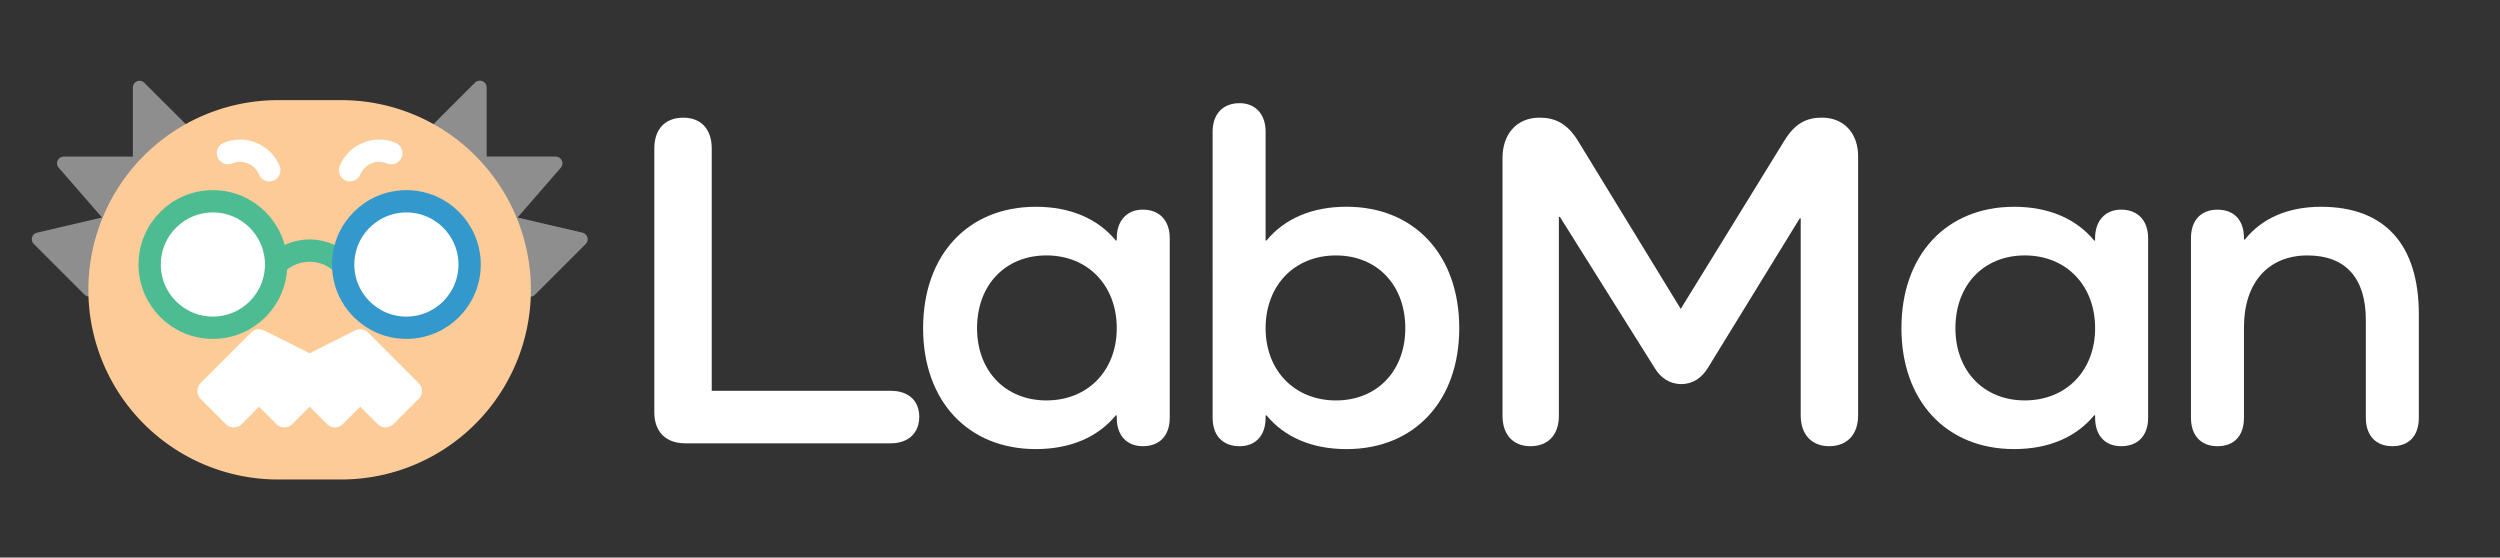
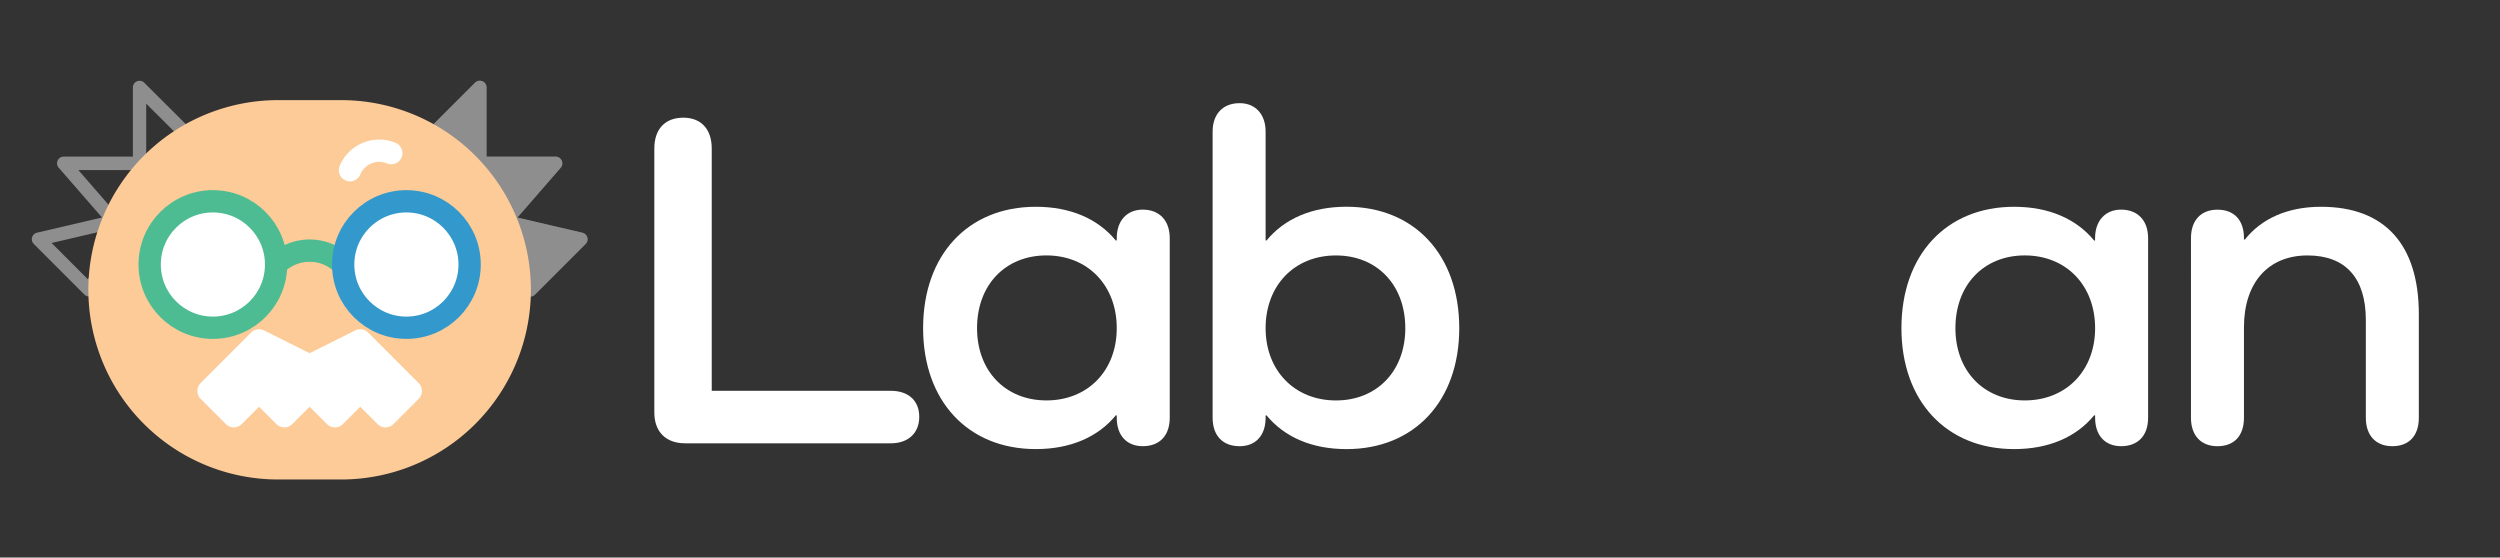
<svg xmlns="http://www.w3.org/2000/svg" id="Layer_1" data-name="Layer 1" viewBox="0 0 1121 250">
  <rect x="0" y="0" width="1121" height="250" fill="#333333" stroke="none" />
  <defs>
    <style>.cls-1,.cls-5,.cls-6,.cls-8{fill:#fff;}.cls-2{opacity:0.6;}.cls-10,.cls-3{fill:#ccc;}.cls-4{fill:#fccb98;}.cls-10,.cls-5,.cls-9{stroke:#fff;}.cls-10,.cls-5,.cls-7,.cls-9{stroke-linecap:round;}.cls-5{stroke-linejoin:round;}.cls-10,.cls-5,.cls-6,.cls-7,.cls-8,.cls-9{stroke-width:10px;}.cls-6,.cls-7{stroke:#4dbc93;}.cls-10,.cls-6,.cls-7,.cls-8,.cls-9{stroke-miterlimit:10;}.cls-7,.cls-9{fill:none;}.cls-8{stroke:#39c;}</style>
  </defs>
  <title>Artboard 1</title>
  <path class="cls-1" d="M399.45,175.24c7.78,0,12.74,4.32,12.74,11.66s-5,11.88-12.74,11.88H307.22c-8.64,0-13.82-5.18-13.82-13.82V66.59c0-8.64,4.75-13.82,13-13.82,8,0,12.74,5.18,12.74,13.82V175.24Z" />
  <path class="cls-1" d="M524.51,106.76v80.57c0,8-4.54,12.74-12.1,12.74-7.13,0-11.66-4.75-11.66-12.74v-1.08h-.43c-8,9.72-20.3,15.12-35.86,15.12-30.46,0-50.54-21.6-50.54-54.22,0-32.83,20.09-54.43,50.54-54.43,15.55,0,27.86,5.4,35.86,15.12h.43v-1.08C500.75,99,505.29,94,512.42,94,520,94,524.51,99,524.51,106.76Zm-23.76,40.39c0-19.22-13-32.62-31.54-32.62-18.36,0-31.1,13.18-31.1,32.62,0,19.22,12.74,32.4,31.1,32.4C487.79,179.56,500.75,166.16,500.75,147.16Z" />
  <path class="cls-1" d="M654.33,147.16c0,32.62-20.09,54.22-50.54,54.22-15.55,0-27.86-5.4-35.86-15.12h-.43v1.08c0,8-4.54,12.74-11.66,12.74-7.56,0-12.1-4.75-12.1-12.74V59c0-7.78,4.54-12.74,12.1-12.74,7.13,0,11.66,5,11.66,12.74v48.82h.43c8-9.72,20.3-15.12,35.86-15.12C634.24,92.72,654.33,114.32,654.33,147.16Zm-24.19,0c0-19.44-12.74-32.62-31.1-32.62-18.58,0-31.54,13.39-31.54,32.62,0,19,13,32.4,31.54,32.4C617.39,179.56,630.14,166.38,630.14,147.16Z" />
-   <path class="cls-1" d="M833.18,70V186.25c0,8.64-5,13.82-13,13.82-7.78,0-12.74-5.18-12.74-13.82V97.91H807l-41,66.75c-2.81,4.75-6.91,7.56-12.1,7.56s-9.29-2.81-11.88-7.13L699.47,97.26H699v89.21c0,8.42-4.75,13.61-12.74,13.61-7.78,0-12.53-5.18-12.53-13.61V70.69c0-9.94,5.83-17.93,16.63-17.93,6.91,0,12.31,2.59,17.06,10.15l46.22,75.6,46.44-75.39c4.75-7.78,9.94-10.37,16.85-10.37C827.34,52.76,833.18,60.32,833.18,70Z" />
  <path class="cls-1" d="M963.21,106.76v80.57c0,8-4.54,12.74-12.1,12.74-7.13,0-11.66-4.75-11.66-12.74v-1.08H939c-8,9.72-20.3,15.12-35.86,15.12-30.46,0-50.54-21.6-50.54-54.22,0-32.83,20.09-54.43,50.54-54.43,15.55,0,27.86,5.4,35.86,15.12h.43v-1.08C939.45,99,944,94,951.11,94,958.67,94,963.21,99,963.21,106.76Zm-23.76,40.39c0-19.22-13-32.62-31.54-32.62-18.36,0-31.1,13.18-31.1,32.62,0,19.22,12.74,32.4,31.1,32.4C926.49,179.56,939.45,166.16,939.45,147.16Z" />
  <path class="cls-1" d="M1084.6,140.89v46.44c0,8-4.32,12.74-11.88,12.74-7.34,0-11.88-4.75-11.88-12.74V143.48c0-18.79-9.07-28.94-26.14-28.94-17.71,0-28.51,12.31-28.51,32.19v40.61c0,8-4.32,12.74-11.88,12.74-7.34,0-11.88-4.75-11.88-12.74V106.76c0-8,4.54-12.74,11.88-12.74,7.56,0,11.88,4.75,11.88,12.74v.65h.43c7.34-9.29,19-14.69,34.13-14.69C1069.26,92.72,1084.6,109.57,1084.6,140.89Z" />
  <g class="cls-2">
-     <polygon class="cls-3" points="39.9 129.95 17.22 107.27 51.24 99.33 28.56 73.25 62.58 73.25 62.58 39.23 85.26 61.91 39.9 129.95" />
    <path class="cls-3" d="M42,127.83,19.34,105.15l-1.32,5,34-7.94c2.34-.55,2.73-3.4,1.32-5L30.68,71.13l-2.12,5.12h34a3,3,0,0,0,3-3v-34l-5.12,2.12L83.14,64l-.47-3.64-45.36,68c-2.15,3.22,3,6.23,5.18,3l45.36-68a3,3,0,0,0-.47-3.64L64.7,37.11a3,3,0,0,0-5.12,2.12v34l3-3h-34a3,3,0,0,0-2.12,5.12l22.68,26.08,1.32-5-34,7.94a3,3,0,0,0-1.32,5l22.68,22.68C40.51,134.8,44.75,130.56,42,127.83Z" />
  </g>
  <g class="cls-2">
    <polygon class="cls-3" points="237.79 129.95 260.47 107.27 226.45 99.33 249.13 73.25 215.11 73.25 215.11 39.23 192.43 61.91 237.79 129.95" />
    <path class="cls-3" d="M239.91,132.07l22.68-22.68a3,3,0,0,0-1.32-5l-34-7.94,1.32,5,22.68-26.08a3,3,0,0,0-2.12-5.12h-34l3,3v-34A3,3,0,0,0,213,37.11L190.31,59.79a3,3,0,0,0-.47,3.64l45.36,68c2.13,3.2,7.33.2,5.18-3L195,60.39,194.55,64l22.68-22.68-5.12-2.12v34a3,3,0,0,0,3,3h34L247,71.13,224.33,97.21c-1.4,1.61-1,4.47,1.32,5l34,7.94-1.32-5-22.68,22.68C232.93,130.56,237.17,134.81,239.91,132.07Z" />
    <g class="cls-2">
-       <polygon class="cls-3" points="237.79 129.95 260.47 107.27 226.45 99.33 249.13 73.25 215.11 73.25 215.11 39.23 192.43 61.91 237.79 129.95" />
      <path class="cls-3" d="M239.91,132.07l22.68-22.68a3,3,0,0,0-1.32-5l-34-7.94,1.32,5,22.68-26.08a3,3,0,0,0-2.12-5.12h-34l3,3v-34A3,3,0,0,0,213,37.11L190.31,59.79a3,3,0,0,0-.47,3.64l45.36,68c2.13,3.2,7.33.2,5.18-3L195,60.39,194.55,64l22.68-22.68-5.12-2.12v34a3,3,0,0,0,3,3h34L247,71.13,224.33,97.21c-1.4,1.61-1,4.47,1.32,5l34,7.94-1.32-5-22.68,22.68C232.93,130.56,237.17,134.81,239.91,132.07Z" />
    </g>
  </g>
  <path class="cls-4" d="M124.67,215a85.05,85.05,0,0,1,0-170.1H153A85.05,85.05,0,0,1,153,215Z" />
  <polygon class="cls-5" points="104.82 186.65 93.48 175.31 116.16 152.63 138.84 163.97 161.52 152.63 184.2 175.31 172.86 186.65 161.52 175.31 150.18 186.65 138.84 175.31 127.5 186.65 116.16 175.31 104.82 186.65" />
  <circle class="cls-6" cx="95.46" cy="118.61" r="28.35" />
  <path class="cls-7" d="M123.81,118.61a21.26,21.26,0,0,1,30.07,0" />
  <circle class="cls-8" cx="182.23" cy="118.61" r="28.35" />
-   <path class="cls-9" d="M102.23,68.66a14.18,14.18,0,0,1,18.52,7.67" />
  <path class="cls-10" d="M175.45,68.66a14.18,14.18,0,0,0-18.52,7.67" />
</svg>